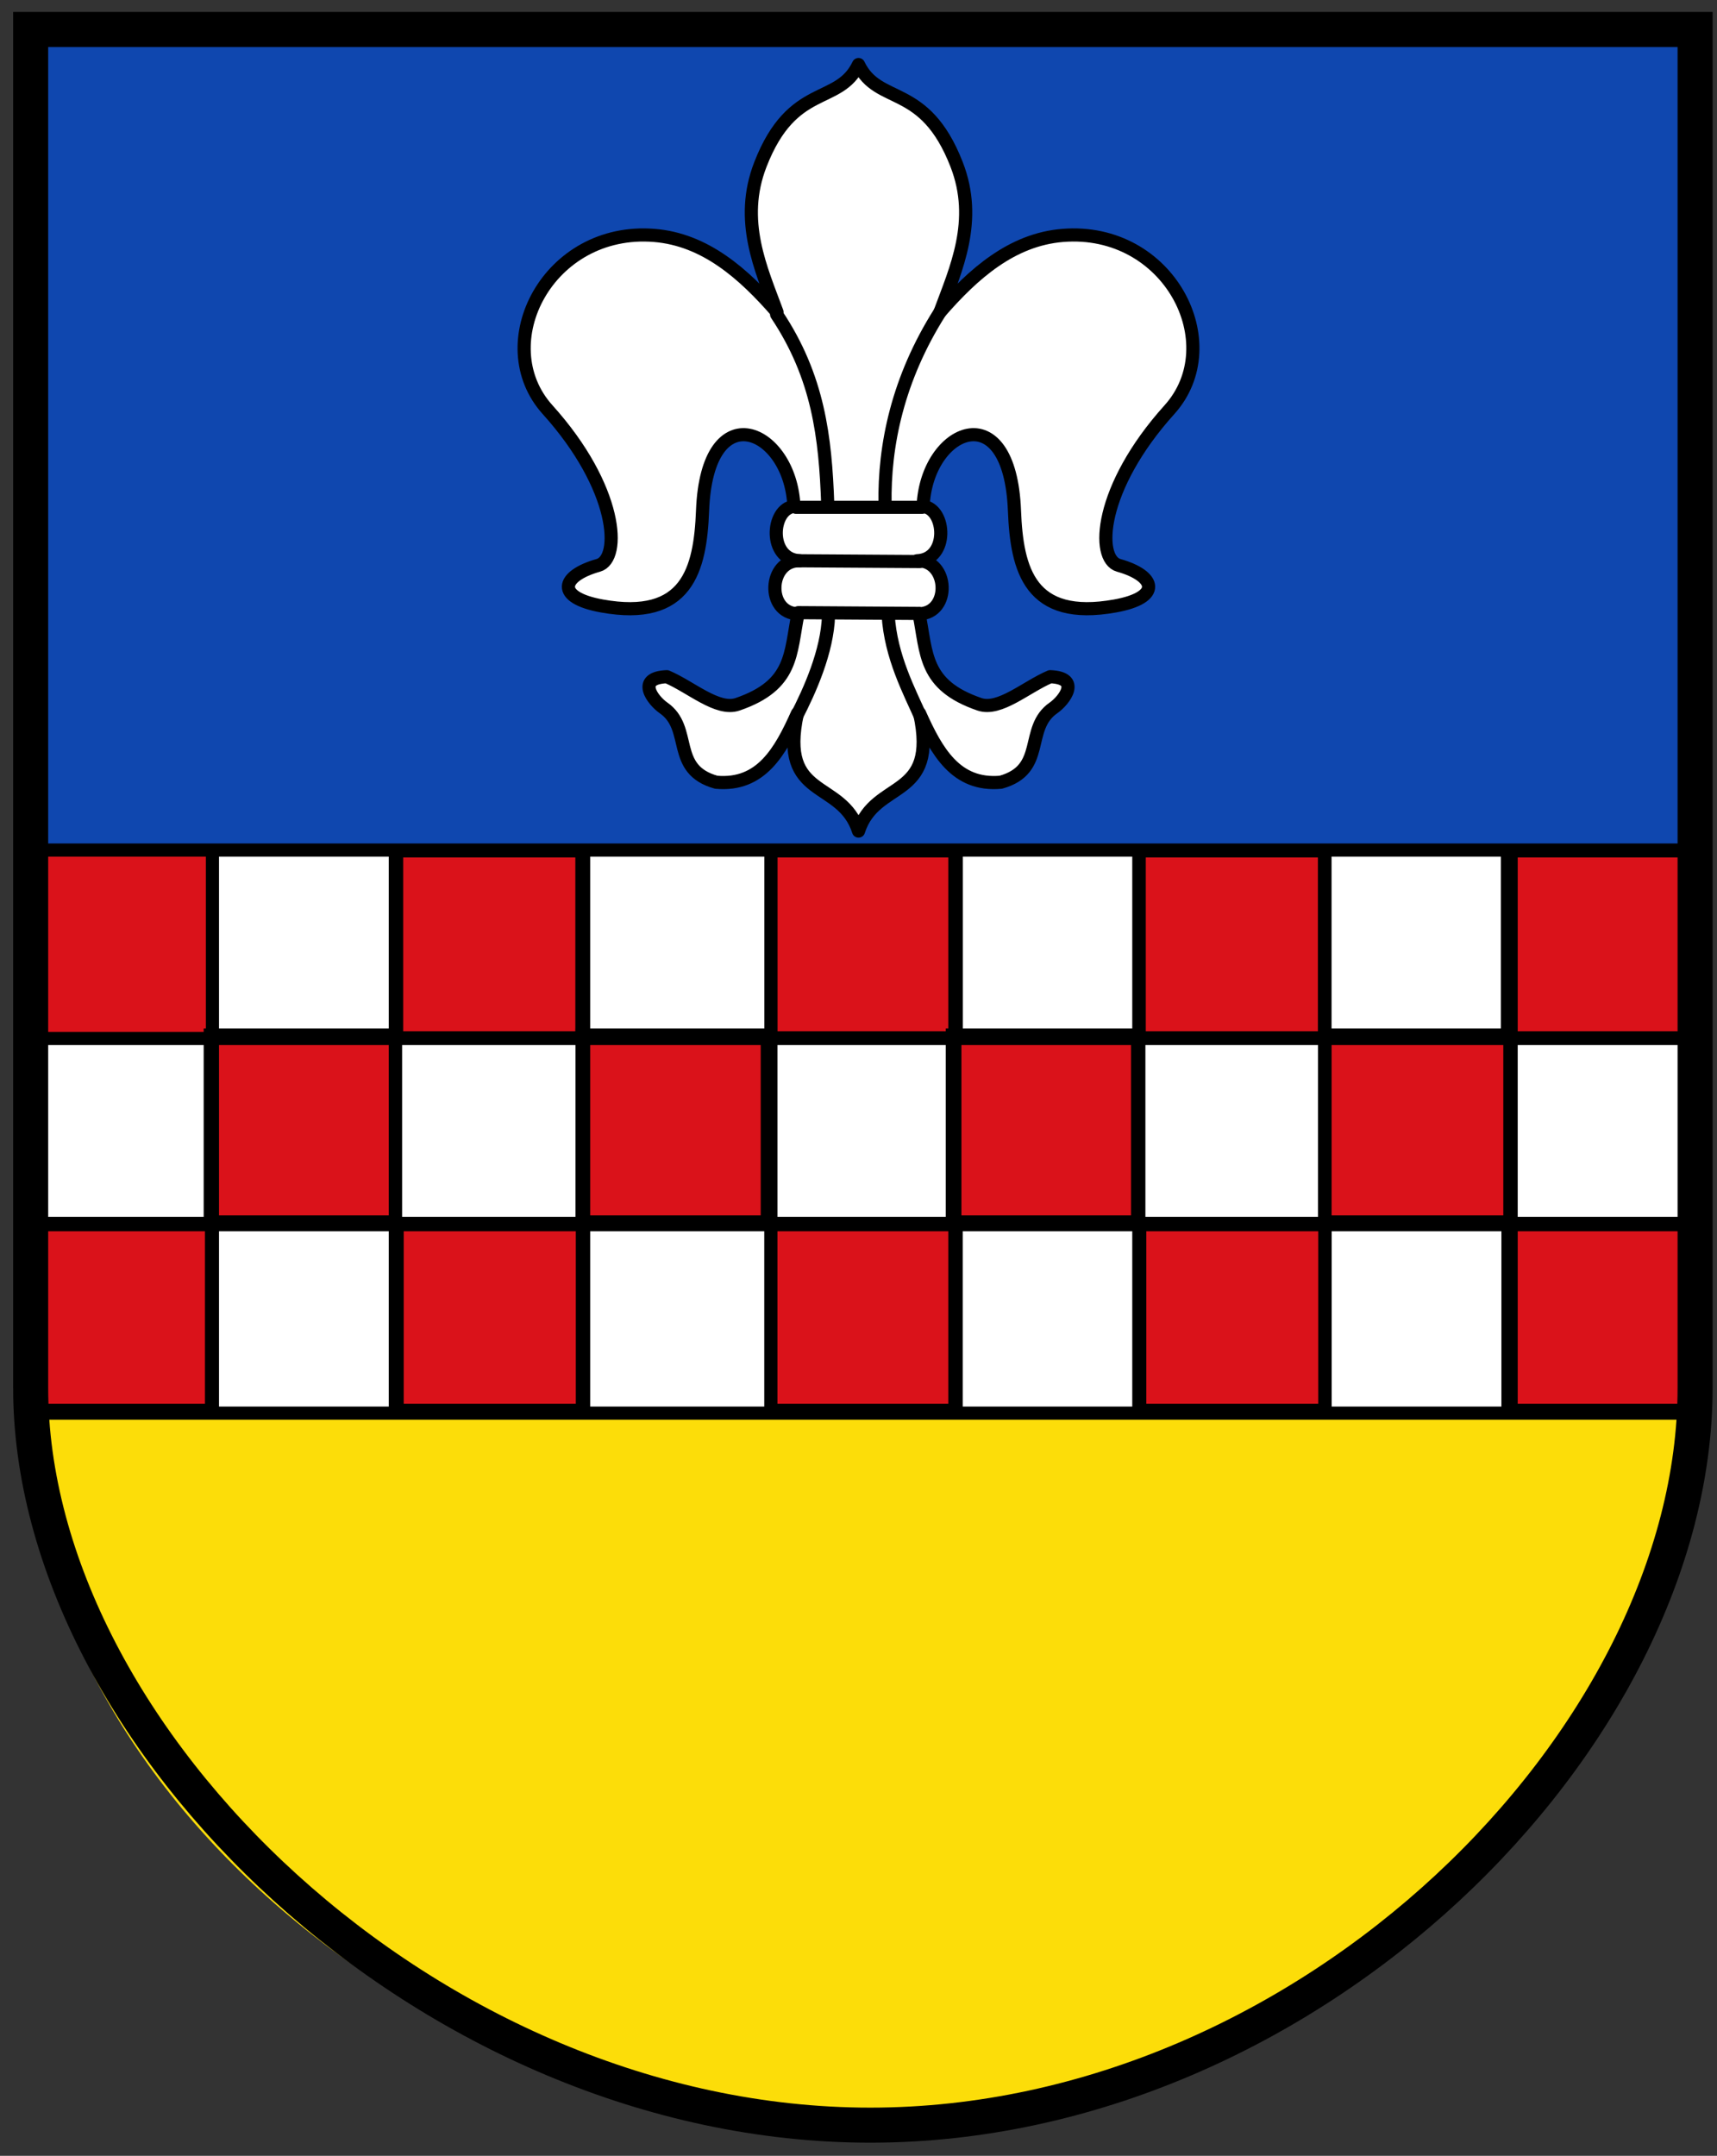
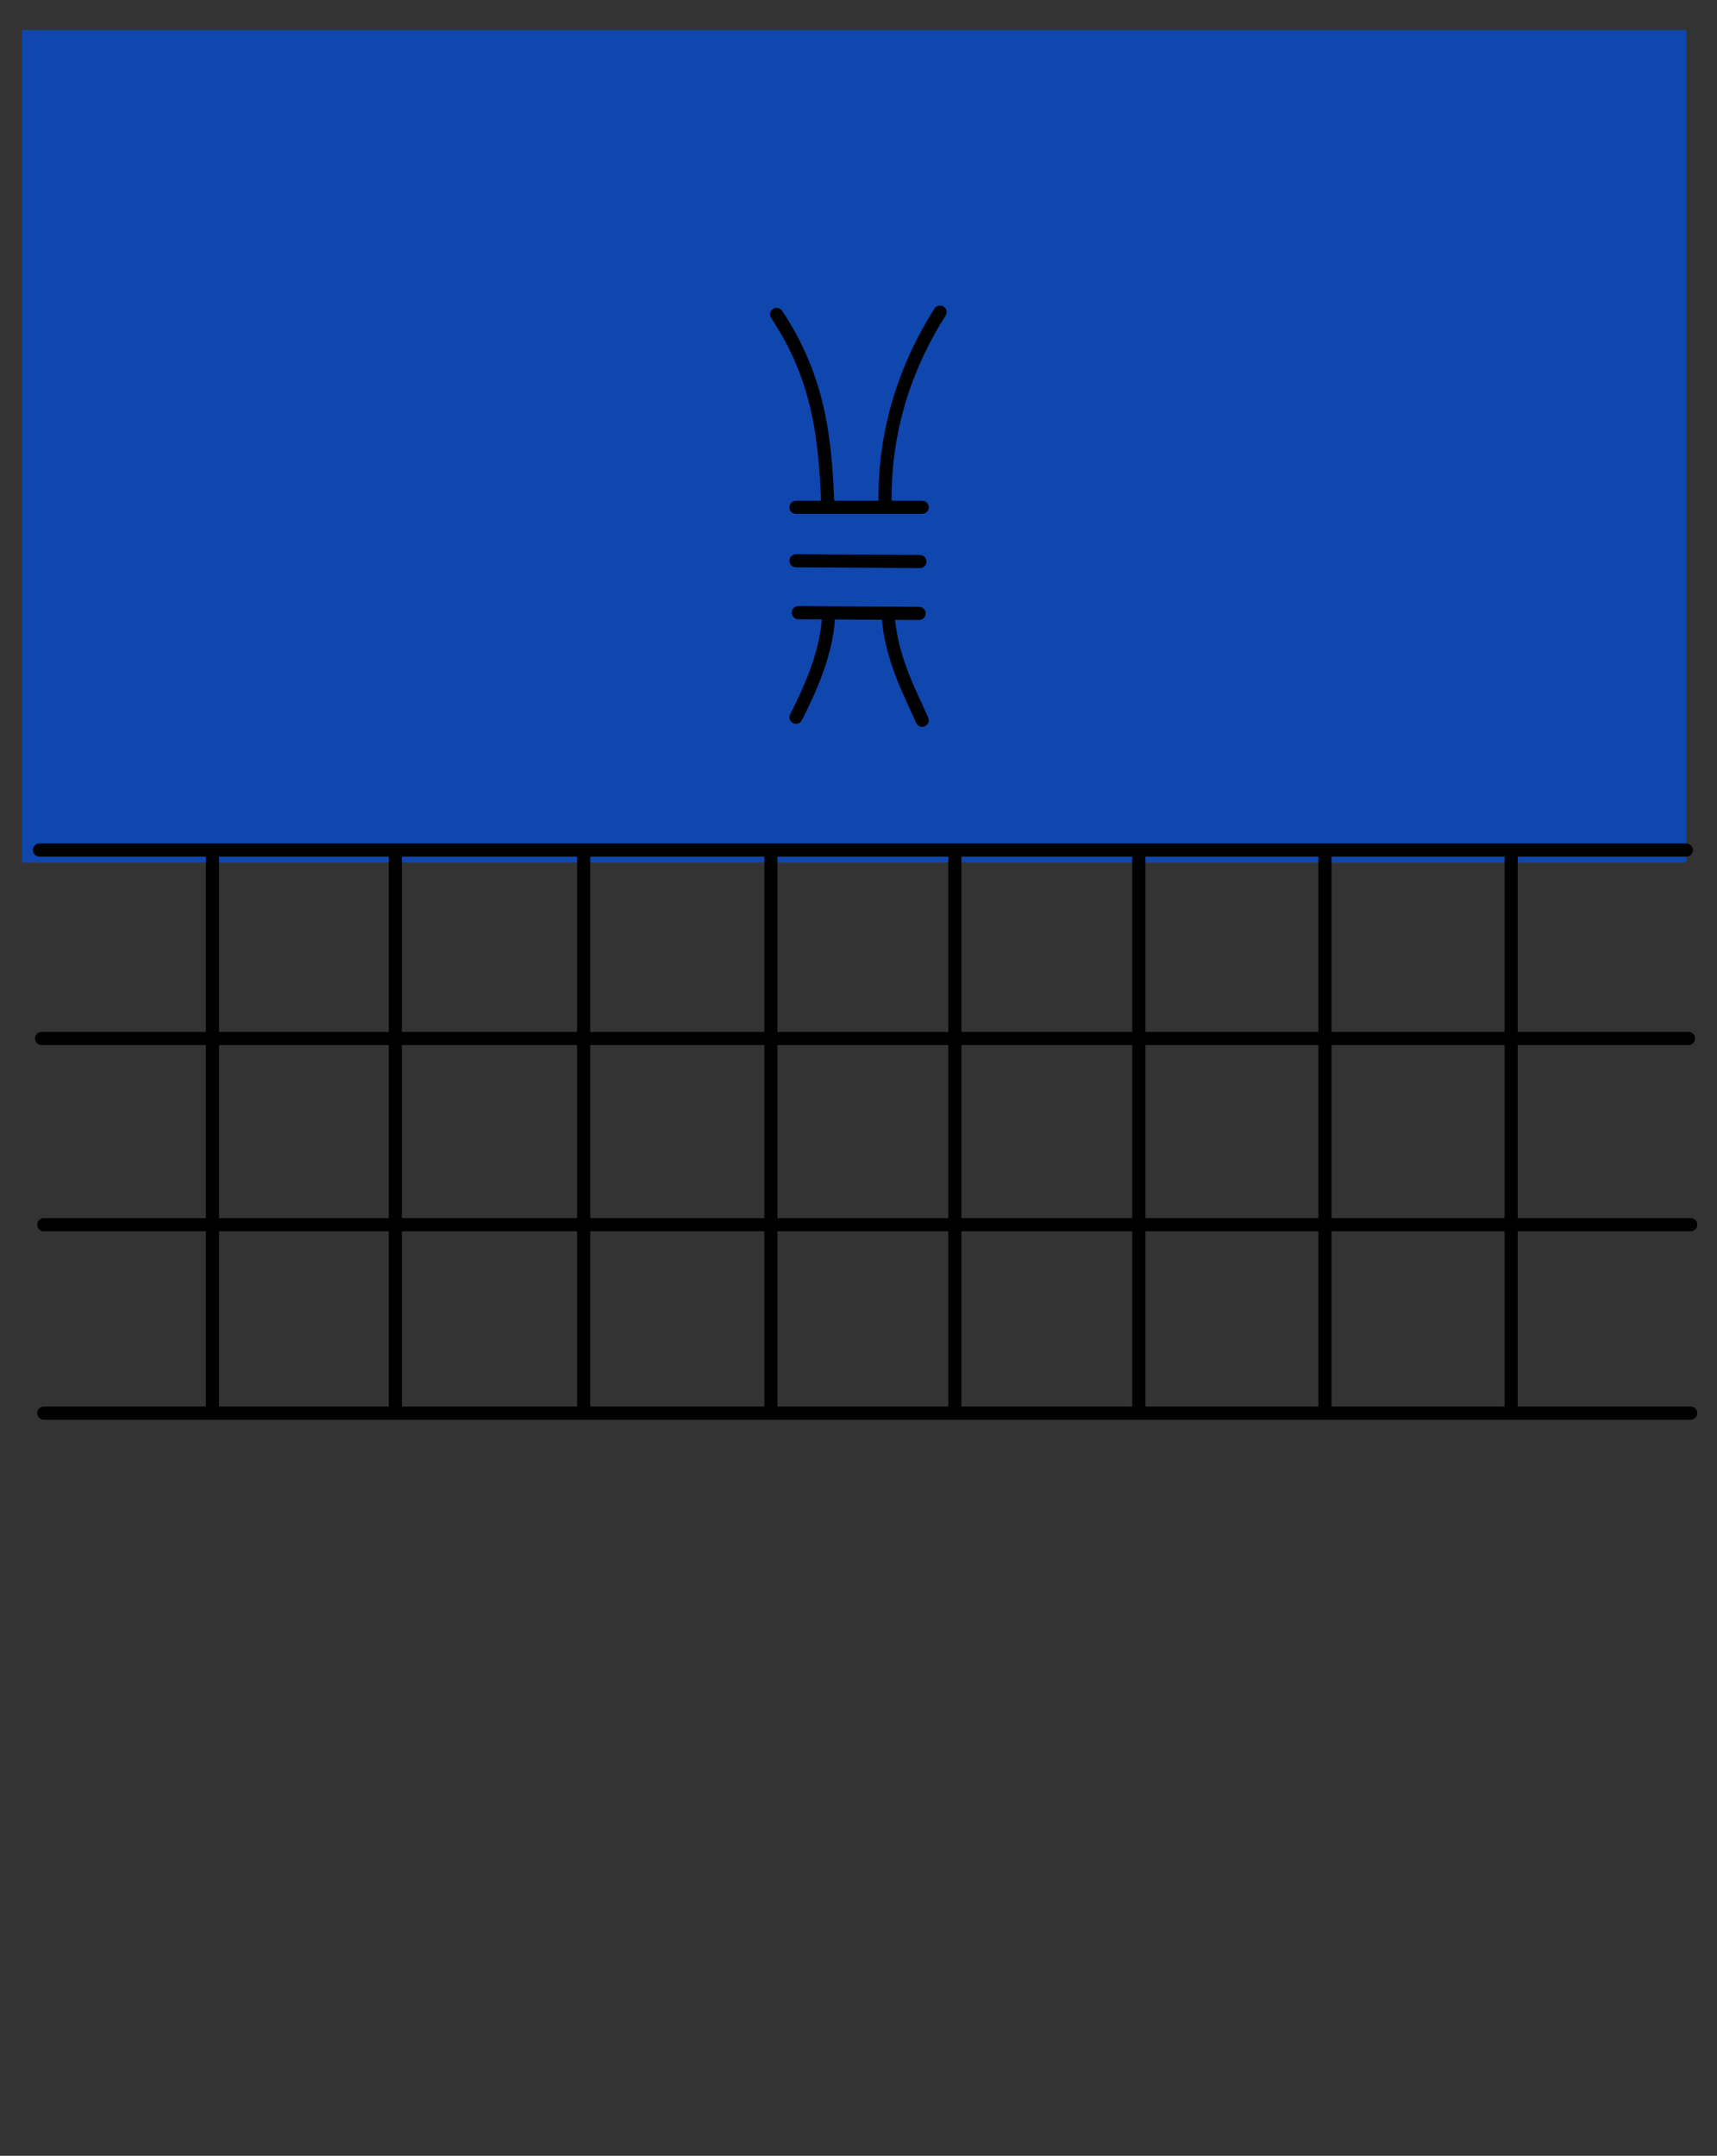
<svg xmlns="http://www.w3.org/2000/svg" xmlns:xlink="http://www.w3.org/1999/xlink" viewBox="0 0 392 492">
  <rect x="0" y="0" width="392" height="492" fill="#333333" stroke="none" />
-   <path d="m 196.66 486.15 c 99.34 0.721 189.34 -79.28 189.34 -164.28 h -380 c 0 85 91.31 163.56 190.66 164.28 z" fill="#fcdd09" />
  <path d="m 5 6.867 v 190 h 380 v -190 z" fill="#0f47af" />
-   <rect x="9.03" y="194.19" width="380.63" height="128" fill="#fff" rx="2.069" />
-   <path id="0" fill="#da121a" d="M 6,194.191 H48.292 V236.858 H6 z" />
  <g stroke="#000">
    <g stroke-width="3">
      <use transform="translate(84.56)" xlink:href="#0" width="500" height="620" />
      <use xlink:href="#0" transform="translate(170.02)" width="500" height="620" />
      <use xlink:href="#0" transform="translate(254.09)" width="500" height="620" />
      <use xlink:href="#0" transform="translate(338.16)" width="500" height="620" />
      <use xlink:href="#0" transform="translate(42 42.01)" width="500" height="620" />
      <use xlink:href="#0" transform="translate(126.88 42.01)" width="500" height="620" />
      <use xlink:href="#0" transform="translate(211.42 42.01)" width="500" height="620" />
      <use xlink:href="#0" transform="translate(296.42 42.01)" width="500" height="620" />
      <use xlink:href="#0" transform="translate(0 85.01)" width="500" height="620" />
      <use xlink:href="#0" transform="translate(84.67 85.01)" width="500" height="620" />
      <use xlink:href="#0" transform="translate(170 85.01)" width="500" height="620" />
      <use xlink:href="#0" transform="translate(254.21 85.01)" width="500" height="620" />
      <use xlink:href="#0" transform="translate(338.28 85.01)" width="500" height="620" />
      <g transform="translate(408.89 -123.27)" stroke-linejoin="round" stroke-linecap="round">
-         <path d="m -198.93 286.11 c 3.88 8.641 8.264 16.61 18.525 15.682 10.515 -2.927 5.264 -12.283 12.04 -16.975 2.384 -1.652 6.422 -6.843 -0.768 -7.111 -5.5 2.333 -11.542 7.872 -16.15 6.293 -12.8 -4.389 -11.963 -11.614 -13.793 -20.646 7.369 -0.147 6.831 -12.315 -0.412 -12.11 7.32 -0.311 6.576 -11.877 1.352 -12.391 0.712 -17.672 19.811 -26.02 20.854 0.964 0.524 13.564 3.55 25.25 23 21.743 10.666 -1.924 9.399 -6.843 0.793 -9.268 -5.282 -1.488 -4.536 -17.641 11.586 -35.525 13.556 -15.04 -0.112 -41.739 -24.379 -39.768 -11.581 0.941 -20.354 8.714 -28 17.5 3.613 -9.787 8.789 -20.857 3.794 -33.691 -7.329 -18.829 -17.856 -13.355 -22.4 -22.808 -4.544 9.454 -15.07 3.98 -22.4 22.809 -4.995 12.834 0.18 23.904 3.794 33.691 -7.646 -8.786 -16.419 -16.559 -28 -17.5 -24.266 -1.971 -37.935 24.73 -24.379 39.768 16.12 17.884 16.868 34.04 11.586 35.525 -8.606 2.425 -9.873 7.343 0.793 9.268 19.45 3.509 22.476 -8.178 23 -21.743 1.042 -26.984 20.14 -18.636 20.854 -0.964 -5.224 0.515 -5.968 12.08 1.352 12.391 -7.243 -0.206 -7.781 11.962 -0.412 12.11 -1.829 9.03 -0.993 16.258 -13.793 20.646 -4.604 1.579 -10.646 -3.96 -16.15 -6.293 -7.19 0.268 -3.152 5.459 -0.768 7.111 6.771 4.692 1.521 14.05 12.04 16.975 10.261 0.928 14.645 -7.04 18.525 -15.682 -4.332 19.876 10.139 14.938 13.96 26.828 3.82 -11.891 18.291 -6.953 13.96 -26.829 z" fill="#fff" />
        <path d="m -231.58 195.03 c 9.534 14.29 11.123 27.996 11.667 43.31 m 25.633 -43.841 c -9.658 15.222 -12.783 30.425 -12.551 43.841 m 0.707 25.279 c 0.619 9.617 4.809 17.344 7.778 24.04 m -21.39 -23.865 c -0.264 8.149 -4.274 17.07 -7.425 23.16 m 0 -35.709 l 28.28 0.177 m -27.754 11.667 l 27.577 0.177 m -28.11 -24.22 h 28.815" fill="none" />
      </g>
      <path d="m 345,194 0,128 m -42.5,-126.75 0,127 M 260,194 l 0,128 m -42,-128 0,128 M 48.5,194.75 l 0,127 m 41.75,-126.25 0,127 m 43,-127.25 0,127 M 176,194 l 0,128 m -166,0.5 376,0 m -376,-43 376,0 M 9.5,237 385.5,237 M 9,194 l 376,0" fill="none" stroke-linejoin="round" stroke-linecap="round" />
    </g>
-     <path d="m 7 316.73 v -310 h 380 v 310 c 0 80 -87.988 168.26 -188.3 168.27 -100.32 0.001 -191.7 -88.27 -191.7 -168.27 z" fill="none" stroke-width="8" />
  </g>
</svg>